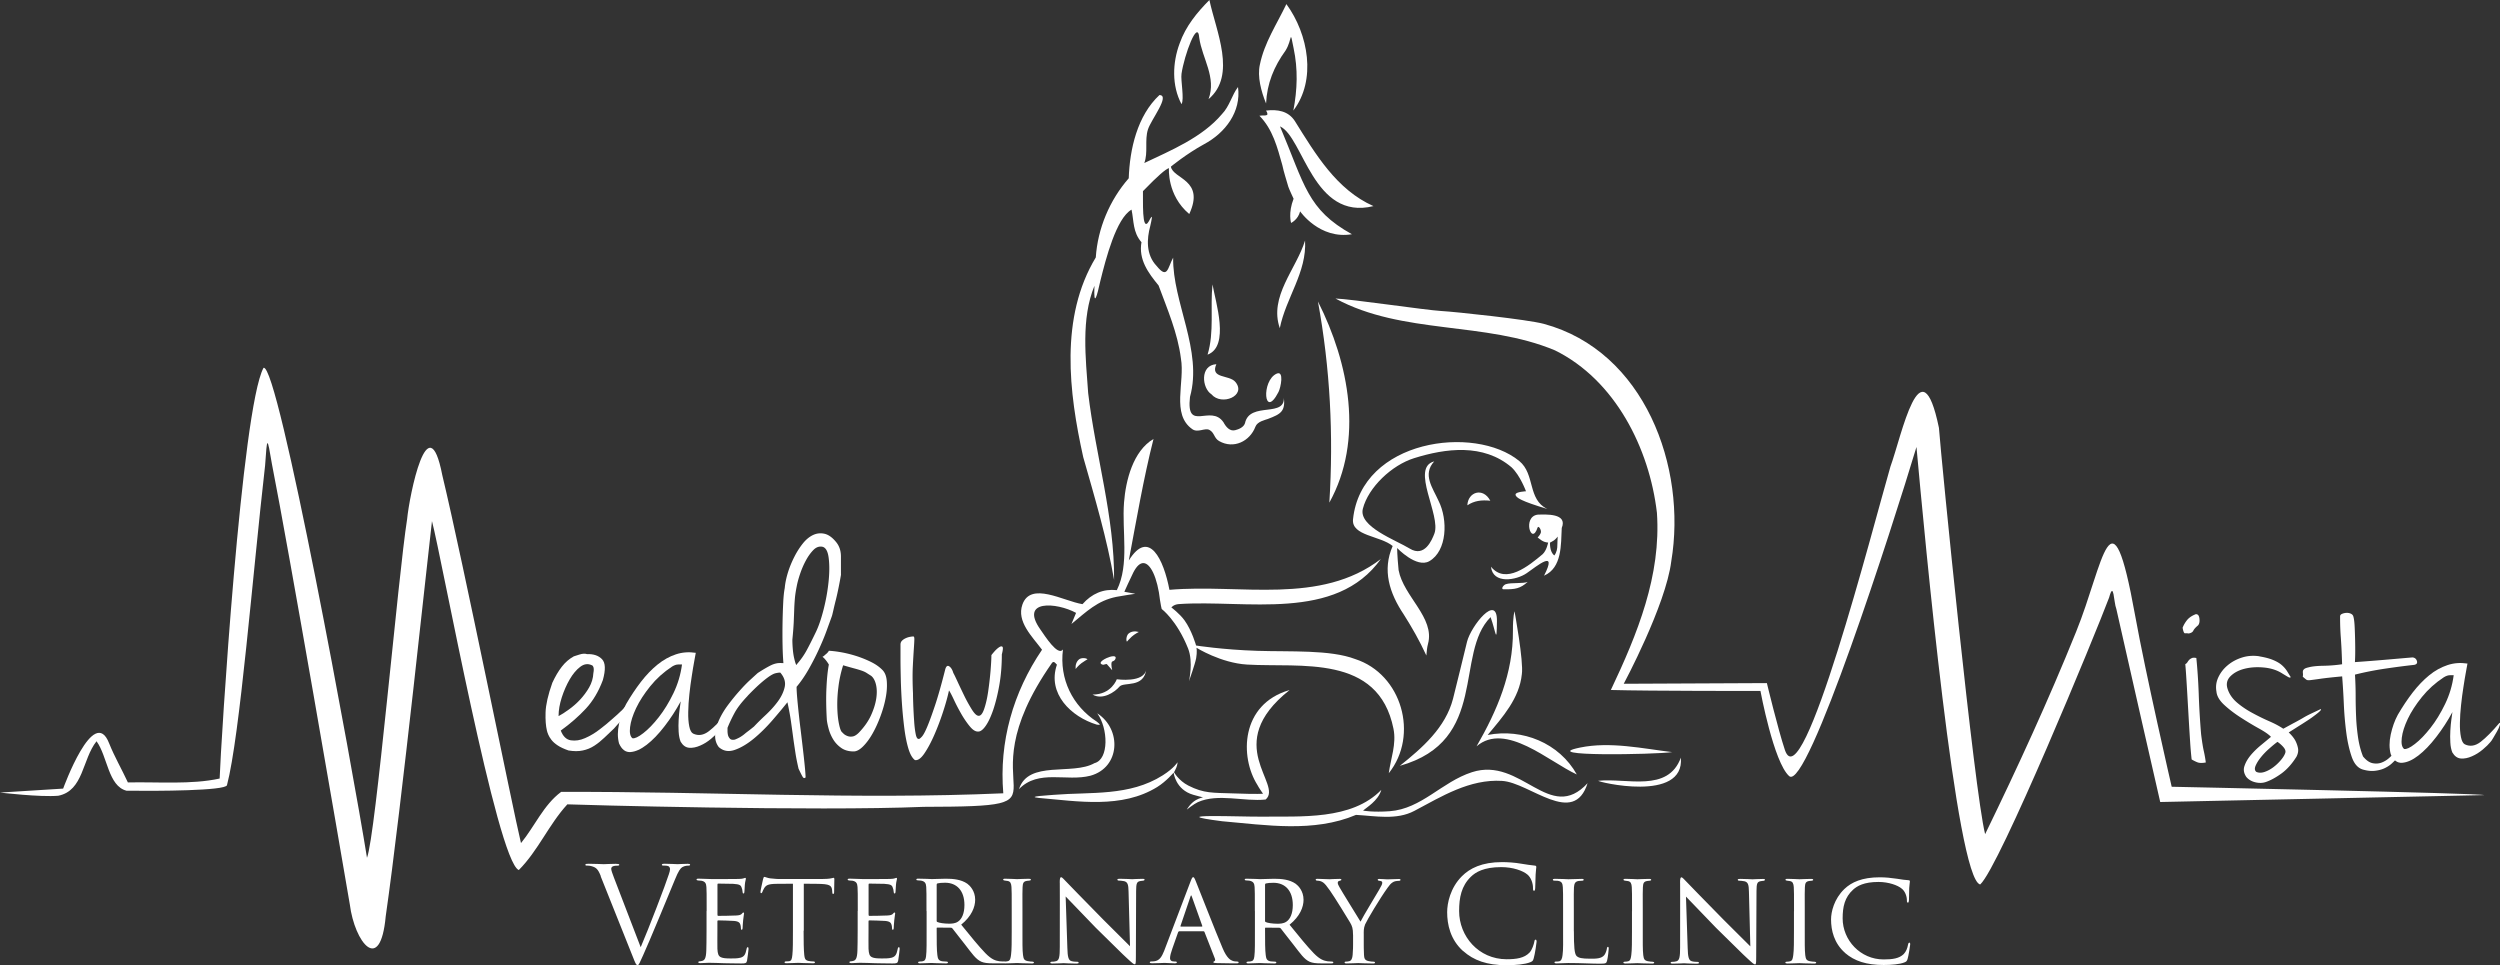
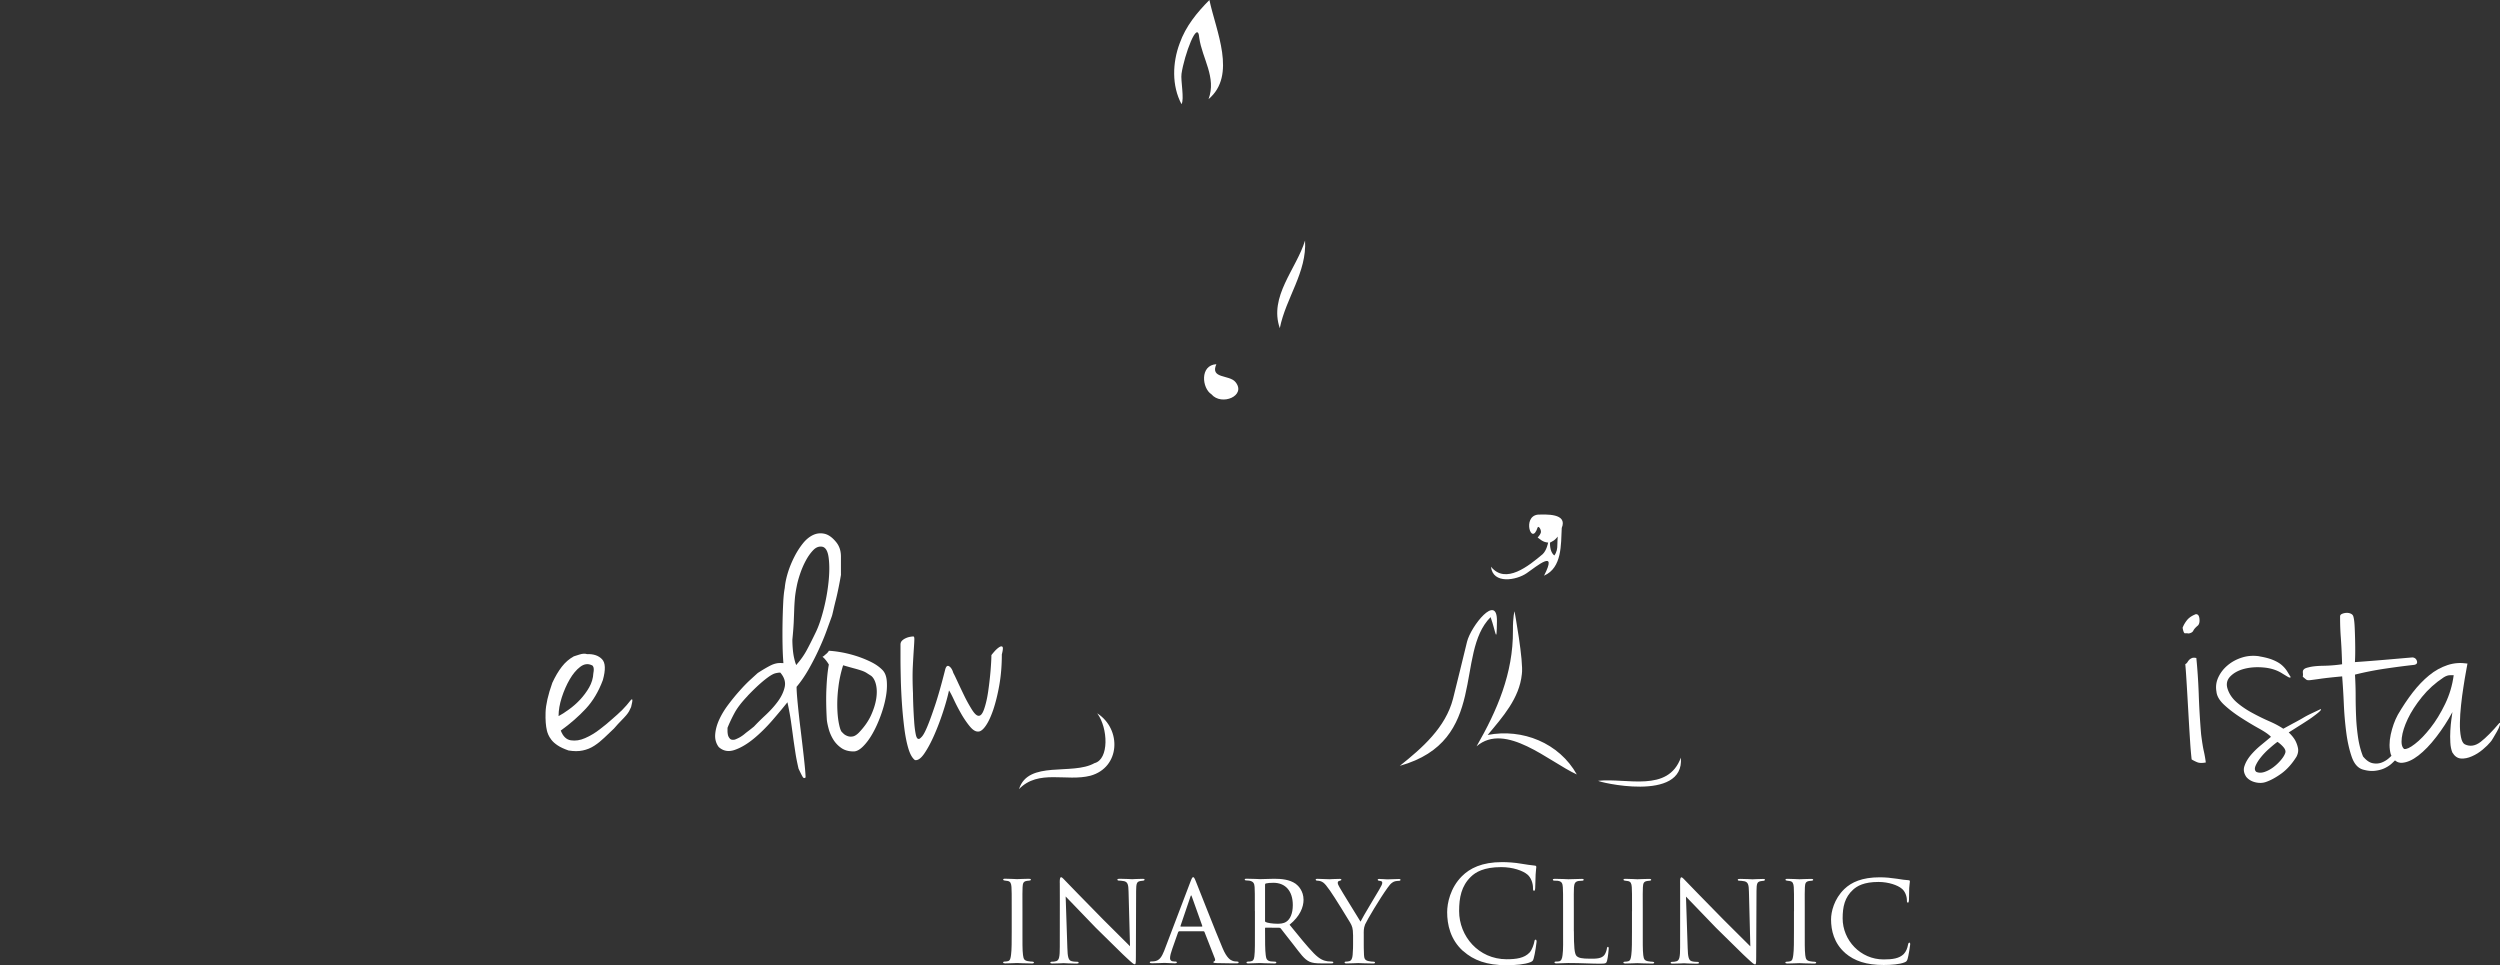
<svg xmlns="http://www.w3.org/2000/svg" id="Layer_2" viewBox="0 0 409.75 158.21">
  <rect x="0" y="0" width="409.75" height="158.21" fill="#333333" stroke="none" />
  <defs>
    <style>.cls-1{fill:#fff}</style>
  </defs>
  <g id="Layer_2-2">
    <g>
      <g>
        <path d="M359.82 100.68c.37-.07.59.15.66.66.07.52 0 .9-.22 1.16-.4.33-.66.62-.77.86-.11.24-.37.4-.77.47-.22-.04-.41-.05-.58-.03-.17.02-.3-.29-.41-.91.15-.4.38-.81.69-1.21.31-.4.78-.74 1.41-.99zm.16 7.18c.18 1.77.31 3.71.39 5.82.07 2.12.2 4.33.39 6.65.15 1.18.29 2.1.44 2.76.15.66.26 1.29.33 1.88-.59.11-1.05.1-1.38-.03s-.64-.29-.94-.47a59.7 59.7 0 01-.25-2.93c-.09-1.36-.18-2.84-.27-4.44-.09-1.6-.18-3.15-.27-4.66-.09-1.51-.17-2.71-.25-3.59.15-.07.27-.18.36-.33.09-.15.19-.28.3-.39s.26-.2.44-.28c.18-.07.42-.07.72 0zM370.31 107.58c.92.15 1.68.35 2.29.61.61.26 1.08.54 1.43.86.35.31.62.64.83.97.2.33.39.64.58.94-.04.15-.21.13-.52-.06-.31-.18-.62-.37-.91-.55-.81-.51-1.79-.83-2.92-.94-1.14-.11-2.2-.05-3.17.19-.98.24-1.76.65-2.35 1.24-.59.59-.74 1.31-.44 2.15.29.85.82 1.58 1.57 2.21.75.63 1.59 1.19 2.51 1.68.92.5 1.84.95 2.76 1.35.92.4 1.67.81 2.26 1.21.74-.4 1.36-.75 1.88-1.02.52-.28.98-.53 1.38-.77.4-.24.82-.46 1.24-.66.42-.2.91-.43 1.46-.69.07-.04.14-.06.19-.06s.05.05 0 .14c-.05.09-.2.24-.44.44s-.62.49-1.13.86c-.26.18-.74.5-1.43.94-.7.44-1.45.92-2.26 1.43.44.4.79.83 1.05 1.27.22.41.38.84.47 1.3.09.46 0 .93-.25 1.41-.74 1.18-1.57 2.1-2.48 2.76-.92.66-1.77 1.12-2.54 1.38-.52.18-1.09.2-1.71.05-.63-.15-1.12-.44-1.49-.88-.4-.59-.51-1.19-.3-1.79.2-.61.54-1.19 1.02-1.77.48-.57 1.03-1.11 1.66-1.63.62-.51 1.18-.97 1.66-1.38-.33-.37-.98-.82-1.93-1.35-.96-.53-1.94-1.12-2.95-1.77-1.01-.64-1.92-1.33-2.73-2.07s-1.25-1.47-1.32-2.21c-.15-.81-.05-1.59.3-2.35.35-.75.86-1.42 1.55-1.99.68-.57 1.47-.99 2.37-1.27.9-.28 1.85-.34 2.84-.19zm-.5 18.93c.4.18.86.18 1.38 0 .52-.18 1-.45 1.46-.8.46-.35.86-.74 1.21-1.16.35-.42.58-.8.69-1.13.11-.29 0-.62-.3-.97a5.08 5.08 0 00-.97-.86c-.41.29-.86.67-1.38 1.13-.52.46-.97.93-1.35 1.41-.39.48-.67.94-.86 1.38-.18.44-.15.77.11.99zM385.98 108.52c1.58-.11 3.14-.23 4.66-.36 1.53-.13 3.12-.27 4.77-.41.37.04.61.23.72.58.11.35-.04.56-.44.64-1.36.15-2.93.35-4.69.61-1.77.26-3.44.59-5.02.99.07 1.14.11 2.31.11 3.5s.03 2.37.08 3.53.17 2.28.33 3.37c.17 1.09.43 2.09.8 3.01.52.63 1.03.99 1.55 1.1.52.11 1 .08 1.46-.08a3.9 3.9 0 001.27-.77c.39-.35.73-.69 1.02-1.02.26-.26.47-.26.64 0 .17.26 0 .64-.47 1.16-.22.26-.5.53-.83.83-.33.29-.73.54-1.19.75-.46.2-.98.33-1.55.39-.57.06-1.19-.01-1.85-.19-.85-.22-1.47-.9-1.88-2.04-.4-1.14-.71-2.47-.91-4-.2-1.53-.34-3.12-.41-4.78-.07-1.66-.17-3.15-.27-4.47-1.62.15-2.81.28-3.56.39-.76.11-1.3.18-1.63.22-.33.04-.55.02-.66-.06-.11-.07-.31-.24-.61-.5.04-.18.05-.36.03-.52-.02-.17-.02-.3 0-.41.02-.11.09-.22.22-.33.13-.11.38-.2.74-.28.55-.15 1.35-.23 2.4-.25 1.05-.02 2.07-.1 3.06-.25-.04-1.18-.07-2.1-.11-2.76-.04-.66-.07-1.24-.11-1.74-.04-.5-.06-.98-.08-1.46-.02-.48-.03-1.1-.03-1.88 0-.18.1-.32.3-.41.2-.09.43-.15.69-.17.26-.02.5.02.72.11.22.09.37.23.44.41.11.33.18.82.22 1.46.04.64.06 1.32.08 2.04.02.72.03 1.44.03 2.18s-.02 1.36-.05 1.88z" class="cls-1" />
        <path d="M404.42 108.74c-.04.22-.12.68-.25 1.38-.13.7-.27 1.52-.41 2.46-.15.94-.28 1.92-.39 2.95-.11 1.03-.18 2.01-.19 2.93-.02.92.04 1.7.17 2.35.13.64.34 1.04.64 1.19.85.4 1.71.27 2.59-.41.88-.68 1.91-1.72 3.09-3.12.11 0 .12.15.03.44-.09.29-.24.62-.44.97s-.41.7-.61 1.05c-.2.35-.36.58-.47.69-.3.37-.72.78-1.27 1.24s-1.14.83-1.77 1.1c-.63.28-1.22.4-1.79.36-.57-.04-1.04-.37-1.41-.99-.18-.44-.3-.98-.33-1.63-.04-.64-.04-1.3 0-1.96.04-.66.09-1.27.17-1.82.07-.55.13-.96.17-1.21-.77 1.43-1.66 2.8-2.65 4.08-.99 1.29-1.97 2.3-2.93 3.04-.96.74-1.84 1.13-2.65 1.19-.81.06-1.43-.41-1.88-1.41-.26-.96-.26-2.03 0-3.23.26-1.19.64-2.27 1.16-3.23.77-1.32 1.58-2.54 2.43-3.64.85-1.1 1.75-2.04 2.7-2.82s1.96-1.33 3.01-1.68c1.05-.35 2.14-.43 3.29-.25zm-10.38 14.02c.37.07.96-.2 1.77-.83.81-.62 1.66-1.5 2.54-2.62.88-1.12 1.68-2.43 2.4-3.92s1.19-3.06 1.41-4.72h-.64c-.28 0-.6.11-.97.33-1.4.92-2.6 2-3.59 3.23-.99 1.23-1.77 2.43-2.32 3.59s-.88 2.2-.99 3.12c-.11.92.02 1.53.39 1.82z" class="cls-1" />
      </g>
      <g>
-         <path d="M98.48 143.62c-.47-1.21-.8-1.45-1.55-1.66-.32-.09-.69-.09-.82-.09s-.17-.07-.17-.15c0-.13.22-.15.56-.15 1.04 0 2.2.07 2.46.07.22 0 1.14-.06 1.96-.06.39 0 .58.04.58.15s-.07.15-.22.15c-.24 0-.62.02-.82.11-.24.11-.28.28-.28.43 0 .19.19.78.43 1.38l4.4 11.45c1.25-2.89 4.14-10.42 4.62-11.97.11-.32.19-.62.19-.82 0-.17-.07-.39-.28-.5-.26-.09-.58-.09-.82-.09-.13 0-.24-.02-.24-.13 0-.13.13-.17.47-.17.86 0 1.86.07 2.11.07.13 0 1.06-.06 1.68-.06.24 0 .37.04.37.15s-.09.15-.26.15c-.15 0-.62 0-1.04.26-.28.19-.6.56-1.19 2.03-.24.6-1.32 3.19-2.42 5.84-1.32 3.15-2.29 5.48-2.78 6.53-.6 1.29-.69 1.64-.91 1.64-.26 0-.37-.3-.78-1.34l-5.28-13.22zM115.82 149.32c0-2.82 0-3.34-.04-3.93-.04-.6-.19-.91-.82-1.04-.13-.02-.35-.04-.52-.04-.15 0-.28-.07-.28-.13 0-.13.11-.17.32-.17.43 0 1.01.04 2.22.07.11 0 3.95 0 4.38-.02.43-.02.67-.04.84-.11.13-.04.15-.07.24-.07.04 0 .09.04.09.15 0 .13-.13.43-.17.97-.02.37-.04.71-.07 1.12 0 .19-.04.32-.15.32s-.15-.09-.15-.24c-.02-.32-.09-.54-.15-.69-.13-.43-.32-.58-1.4-.65-.28-.02-2.42-.04-2.46-.04-.07 0-.11.04-.11.17v4.9c0 .13.02.22.13.22.26 0 2.46-.02 2.91-.06.5-.02.82-.09.99-.32.09-.13.15-.17.24-.17.04 0 .09.02.09.13s-.09.52-.15 1.14c-.07.6-.07 1.04-.09 1.32-.02.17-.07.24-.15.24-.11 0-.13-.13-.13-.28 0-.13-.02-.35-.07-.52-.09-.28-.21-.58-1.04-.65-.5-.04-2.24-.09-2.59-.09-.13 0-.15.07-.15.15v1.57c0 .67-.02 2.57 0 2.93.04.8.15 1.21.6 1.4.32.15.84.19 1.57.19.41 0 1.1.02 1.64-.13.65-.19.8-.62.97-1.42.04-.22.11-.3.19-.3.13 0 .13.19.13.32 0 .15-.17 1.51-.24 1.88-.09.43-.24.47-.95.47-1.42 0-2.03-.04-2.78-.04-.75-.02-1.75-.07-2.54-.07-.5 0-.91.06-1.42.06-.19 0-.3-.04-.3-.15 0-.09.09-.15.19-.15.13 0 .28-.02.43-.07.39-.09.65-.37.69-1.7.02-.73.04-1.62.04-3.26v-3.24zM131.71 152.55c0 1.66.02 3.19.11 3.99.07.52.11.82.65.95.26.07.67.09.84.09s.26.07.26.13c0 .11-.07.17-.28.17-1.1 0-2.37-.07-2.46-.07s-1.36.06-1.92.06c-.24 0-.32-.04-.32-.15 0-.07.07-.15.24-.15s.3 0 .48-.02c.41-.07.48-.32.56-1.06.09-.78.09-2.33.09-3.95v-7.7c-.71 0-1.85 0-2.72.02-1.38.02-1.68.24-1.98.69-.19.3-.28.56-.32.67-.07.15-.11.17-.19.17s-.11-.09-.11-.19c-.02-.13.3-1.55.43-2.13.07-.26.13-.35.19-.35.15 0 .56.19.95.24.75.09 1.36.11 1.38.11h7.07c.6 0 1.25-.04 1.55-.11.28-.07.35-.09.41-.09.09 0 .13.11.13.19 0 .6-.04 2.03-.04 2.2 0 .19-.09.26-.15.26-.11 0-.15-.09-.15-.26 0-.07 0-.09-.02-.3-.09-.86-.37-1.08-2.54-1.1-.82 0-1.49-.02-2.11-.02v7.7zM140.59 149.32c0-2.82 0-3.34-.04-3.93-.04-.6-.19-.91-.82-1.04-.13-.02-.35-.04-.52-.04-.15 0-.28-.07-.28-.13 0-.13.11-.17.32-.17.43 0 1.01.04 2.22.07.11 0 3.95 0 4.38-.02.43-.02.67-.04.84-.11.13-.04.15-.07.24-.07.04 0 .09.04.09.15 0 .13-.13.43-.17.97-.02.37-.04.71-.07 1.12 0 .19-.04.32-.15.32s-.15-.09-.15-.24c-.02-.32-.09-.54-.15-.69-.13-.43-.32-.58-1.4-.65-.28-.02-2.41-.04-2.46-.04-.07 0-.11.04-.11.17v4.9c0 .13.02.22.13.22.26 0 2.46-.02 2.91-.06.5-.02.82-.09.99-.32.09-.13.15-.17.24-.17.04 0 .09.02.09.13s-.09.52-.15 1.14c-.07.6-.07 1.04-.09 1.32-.02.17-.07.24-.15.24-.11 0-.13-.13-.13-.28 0-.13-.02-.35-.07-.52-.09-.28-.21-.58-1.04-.65-.5-.04-2.24-.09-2.59-.09-.13 0-.15.07-.15.15v1.57c0 .67-.02 2.57 0 2.93.04.8.15 1.21.6 1.4.32.15.84.19 1.57.19.41 0 1.1.02 1.64-.13.65-.19.8-.62.97-1.42.04-.22.11-.3.19-.3.13 0 .13.19.13.32 0 .15-.17 1.51-.24 1.88-.09.43-.24.47-.95.47-1.42 0-2.03-.04-2.78-.04-.76-.02-1.75-.07-2.54-.07-.5 0-.91.06-1.42.06-.19 0-.3-.04-.3-.15 0-.09.09-.15.19-.15.13 0 .28-.02.43-.07.39-.09.65-.37.69-1.7.02-.73.04-1.62.04-3.26v-3.24zM151.85 149.32c0-2.85 0-3.36-.04-3.95-.04-.58-.19-.91-.86-1.04-.13-.02-.35-.04-.52-.04-.15 0-.24-.04-.24-.13s.07-.15.26-.15c.93 0 2.24.07 2.29.07.19 0 1.66-.06 2.26-.06 1.21 0 2.52.11 3.54.82.41.3 1.29 1.16 1.29 2.63 0 1.19-.58 2.7-2.29 4.08 1.57 1.94 2.87 3.54 3.97 4.68 1.04 1.06 1.68 1.23 2.29 1.32.15.02.6.04.67.04.17 0 .24.07.24.15 0 .11-.09.15-.39.15h-1.51c-1.01 0-1.49-.07-1.96-.26-.91-.39-1.55-1.36-2.67-2.8-.84-1.04-1.7-2.2-2.07-2.65-.09-.09-.13-.13-.26-.13l-2.22-.02c-.09 0-.11.02-.11.11v.3c0 1.73 0 3.3.11 4.08.07.52.13.95.84 1.04.22.02.45.04.62.04.19 0 .28.07.28.13 0 .11-.09.17-.3.17-1.12 0-2.33-.07-2.41-.07-.35 0-1.29.06-1.88.06-.22 0-.3-.04-.3-.17 0-.07.13-.13.26-.13.15 0 .3 0 .48-.04.37-.07.5-.3.56-.82.11-.78.09-2.54.09-4.16v-3.24zm1.66 1.53c0 .11.02.22.11.26.28.15 1.14.28 1.92.28.45 0 .99-.02 1.45-.32.65-.41 1.08-1.36 1.08-2.74 0-2.35-1.25-3.65-3.17-3.65-.54 0-.99.04-1.25.11-.07.02-.13.09-.13.19v5.87z" class="cls-1" />
        <path d="M165.82 149.33c0-2.85 0-3.36-.04-3.95-.04-.58-.17-.91-.62-.99-.22-.04-.37-.04-.5-.07-.15-.02-.24-.07-.24-.15 0-.11.09-.15.32-.15.67 0 1.9.07 1.96.07.09 0 1.34-.06 1.94-.06.22 0 .32.04.32.15 0 .09-.07.13-.24.15-.13.02-.24.02-.39.04-.63.09-.69.41-.73 1.04-.04.58-.02 1.08-.02 3.93v3.24c0 1.66-.02 3.17.09 3.95.09.63.17.86.73.99.28.07.73.09.82.09.19.02.24.07.24.15s-.09.15-.3.15c-1.1 0-2.35-.07-2.46-.07-.07 0-1.34.06-1.94.06-.19 0-.35-.04-.35-.15 0-.09.09-.15.28-.15.11 0 .35-.02.52-.07.37-.09.43-.52.5-1.04.11-.78.11-2.31.11-3.93v-3.24zM173.69 144.65c0-.67.07-.88.24-.88.15 0 .52.43.67.58.19.22 3.19 3.28 6.21 6.36 1.68 1.64 3.84 3.86 4.4 4.38l-.24-8.97c-.02-1.16-.15-1.55-.73-1.7-.37-.07-.69-.09-.84-.09-.22 0-.26-.09-.26-.17 0-.11.17-.13.39-.13.93 0 1.83.07 2.03.07.22 0 .88-.06 1.73-.06.24 0 .3.02.3.13 0 .09-.07.15-.19.17-.13.02-.3.02-.54.07-.5.11-.65.32-.65 1.62l-.04 10.83c0 1.08-.04 1.19-.19 1.19s-.37-.15-1.42-1.14c-.09-.04-3.08-3.02-4.96-4.85-2.24-2.33-4.4-4.57-4.94-5.13l.28 8.43c.04 1.49.17 2.05.71 2.18.35.09.71.09.88.09s.26.07.26.15c0 .11-.11.15-.35.15-1.16 0-1.94-.07-2.09-.07s-.95.06-1.88.06c-.19 0-.32-.02-.32-.15 0-.09.09-.15.3-.15.15 0 .39 0 .67-.09.48-.15.58-.73.58-2.31 0-10.29.02-6.97 0-10.55zM193.31 152.63c-.11 0-.17.07-.22.17l-.95 2.7c-.22.6-.37 1.19-.37 1.53 0 .39.24.56.71.56h.15c.19 0 .26.07.26.15 0 .11-.17.15-.32.15-.47 0-1.47-.07-1.7-.07-.22 0-1.16.06-2.07.06-.24 0-.35-.04-.35-.15 0-.09.09-.15.26-.15.11 0 .3 0 .43-.02.93-.09 1.29-.8 1.66-1.7l4.32-11.36c.24-.62.3-.73.45-.73.11 0 .19.09.43.69.3.71 3.23 8.24 4.38 10.93.71 1.7 1.34 1.98 1.64 2.09.28.11.58.11.73.11s.26.04.26.15-.09.15-.32.15c-.22 0-1.83 0-3.28-.04-.41-.02-.54-.04-.54-.15 0-.07.07-.13.15-.15.09-.04.22-.15.09-.47l-1.7-4.34c-.04-.07-.09-.11-.17-.11h-3.92zm3.67-.76c.09 0 .09-.07.07-.13l-1.7-4.77c-.11-.3-.13-.3-.24 0l-1.62 4.77c-.04.09 0 .13.04.13h3.45zM205.67 149.33c0-2.85 0-3.36-.04-3.95-.04-.58-.19-.91-.86-1.04-.13-.02-.35-.04-.52-.04-.15 0-.24-.04-.24-.13s.07-.15.26-.15c.93 0 2.24.07 2.29.07.19 0 1.66-.06 2.26-.06 1.21 0 2.52.11 3.54.82.41.3 1.29 1.16 1.29 2.63 0 1.19-.58 2.7-2.29 4.08 1.57 1.94 2.87 3.54 3.97 4.68 1.04 1.06 1.68 1.23 2.29 1.32.15.02.6.04.67.04.17 0 .24.07.24.15 0 .11-.09.15-.39.15h-1.51c-1.01 0-1.49-.07-1.96-.26-.91-.39-1.55-1.36-2.67-2.8-.84-1.04-1.7-2.2-2.07-2.65-.09-.09-.13-.13-.26-.13l-2.22-.02c-.09 0-.11.02-.11.11v.3c0 1.73 0 3.3.11 4.08.07.52.13.95.84 1.04.22.02.45.04.62.04.19 0 .28.07.28.13 0 .11-.09.17-.3.17-1.12 0-2.33-.07-2.41-.07-.35 0-1.29.06-1.88.06-.22 0-.3-.04-.3-.17 0-.07.13-.13.26-.13.15 0 .3 0 .47-.04.37-.07.5-.3.56-.82.11-.78.09-2.54.09-4.16v-3.24zm1.66 1.53c0 .11.02.22.11.26.28.15 1.14.28 1.92.28.45 0 .99-.02 1.45-.32.65-.41 1.08-1.36 1.08-2.74 0-2.35-1.25-3.65-3.17-3.65-.54 0-.99.04-1.25.11-.07.02-.13.09-.13.19v5.87zM221.76 153.2c0-1.04-.15-1.42-.47-1.98-.13-.24-2.63-4.31-3.3-5.24-.58-.82-.8-1.08-1.1-1.32-.3-.22-.58-.3-1.01-.32-.13 0-.24-.07-.24-.17 0-.07.09-.13.26-.13.35 0 1.98.07 2.03.07.13 0 .84-.06 1.64-.06.22 0 .28.07.28.13 0 .09-.07.13-.24.17-.3.07-.35.17-.35.35 0 .22.13.43.28.71.28.54 3.13 5.11 3.45 5.65.35-.76 2.76-4.7 3.06-5.24.41-.71.5-.91.5-1.14 0-.28-.26-.28-.5-.32-.17-.02-.24-.09-.24-.17 0-.07.04-.13.26-.13.52 0 .97.07 1.32.07.28 0 1.53-.06 1.9-.06.19 0 .26.07.26.13 0 .11-.11.17-.26.17-.45.02-.78.06-1.08.28-.32.22-.45.41-.8.88-1.25 1.73-3.34 5.24-3.67 5.99-.26.67-.22 1.14-.22 1.7v1.57c0 .15 0 .95.04 1.73.04.52.09.88.76 1.01.28.07.65.09.8.09.17 0 .24.07.24.13 0 .11-.07.17-.26.17-1.08 0-2.41-.07-2.48-.07-.04 0-1.34.06-1.94.06-.22 0-.3-.07-.3-.17 0-.07.07-.13.22-.13.17 0 .37-.02.54-.07.37-.07.52-.52.56-1.04.07-.78.07-1.55.07-1.73v-1.57zM239.8 155.88c-2.09-1.88-2.61-4.34-2.61-6.38 0-1.45.5-3.97 2.42-5.89 1.29-1.29 3.26-2.31 6.58-2.31.86 0 2.07.07 3.13.26.82.15 1.49.22 2.29.32.15.02.19.11.19.24 0 .17-.07.43-.11 1.21-.04.71-.04 1.9-.07 2.22-.02.32-.07.45-.19.45-.15 0-.17-.15-.17-.45 0-.84-.35-1.73-.9-2.2-.76-.65-2.41-1.23-4.31-1.23-2.87 0-4.21.84-4.96 1.57-1.57 1.51-1.94 3.43-1.94 5.63 0 4.12 3.17 7.89 7.78 7.9 1.62 0 2.89-.19 3.75-1.08.45-.47.73-1.42.8-1.81.04-.24.09-.32.22-.32.11 0 .15.15.15.32 0 .15-.26 2.03-.48 2.76-.13.41-.17.45-.56.62-.86.35-2.5.5-3.88.49-3.24 0-5.41-.8-7.12-2.33zM257.96 152.62c0 2.48.08 3.73.45 4.08.35.3.78.43 2.26.43.95 0 1.81 0 2.29-.6.22-.32.37-.76.41-1.08.02-.17.07-.26.17-.26.09 0 .13.07.13.28s-.13 1.45-.26 1.94c-.13.43-.11.54-1.14.54-1.47 0-3.08-.11-5.24-.11-.71 0-1.14.06-1.9.06-.22 0-.35-.04-.35-.17 0-.07.07-.13.24-.13s.35 0 .52-.04c.37-.07.5-.5.56-1.01.13-.82.09-2.31.09-3.97v-3.24c0-2.85 0-3.32-.04-3.9-.04-.6-.13-.99-.86-1.08-.13-.02-.37-.02-.54-.02-.15 0-.24-.07-.24-.15 0-.11.11-.15.32-.15.91 0 2.2.07 2.24.07.3 0 1.62-.06 2.22-.06.22 0 .28.07.28.15s-.11.15-.24.15c-.15 0-.37.02-.58.04-.6.09-.73.43-.78 1.06-.04.58-.02 1.06-.02 3.9v3.28zM267.49 149.35c0-2.85 0-3.36-.04-3.95-.04-.58-.17-.91-.62-.99-.22-.04-.37-.04-.5-.07-.15-.02-.24-.07-.24-.15 0-.11.09-.15.32-.15.67 0 1.9.07 1.96.07.09 0 1.34-.06 1.94-.06.22 0 .32.04.32.15 0 .09-.07.13-.24.15-.13.02-.24.02-.39.04-.63.09-.69.41-.73 1.04-.04.58-.02 1.08-.02 3.93v3.24c0 1.66-.02 3.17.08 3.95.09.63.17.86.73.99.28.07.73.09.82.09.19.02.24.07.24.15s-.09.15-.3.15c-1.1 0-2.35-.07-2.46-.07-.07 0-1.34.06-1.94.06-.19 0-.35-.04-.35-.15 0-.09.09-.15.28-.15.11 0 .35-.02.52-.07.37-.09.43-.52.5-1.04.11-.78.11-2.31.11-3.93v-3.24zM275.36 144.67c0-.67.07-.88.24-.88.15 0 .52.43.67.58.19.22 3.19 3.28 6.21 6.36 1.68 1.64 3.84 3.86 4.4 4.38l-.23-8.97c-.02-1.16-.15-1.55-.73-1.7-.37-.07-.69-.09-.84-.09-.22 0-.26-.09-.26-.17 0-.11.17-.13.39-.13.93 0 1.83.07 2.03.07.22 0 .88-.06 1.73-.06.24 0 .3.02.3.13 0 .09-.07.15-.19.17-.13.02-.3.02-.54.07-.5.11-.65.32-.65 1.62l-.05 10.83c0 1.08-.04 1.19-.19 1.19s-.37-.15-1.42-1.14c-.09-.04-3.08-3.02-4.96-4.85-2.24-2.33-4.4-4.57-4.94-5.13l.28 8.43c.04 1.49.17 2.05.71 2.18.35.09.71.09.88.09s.26.07.26.15c0 .11-.11.15-.35.15-1.17 0-1.94-.07-2.09-.07s-.95.06-1.88.06c-.19 0-.32-.02-.32-.15 0-.09.09-.15.3-.15.15 0 .39 0 .67-.09.48-.15.58-.73.58-2.31 0-10.29.02-6.97 0-10.55zM294.04 149.35c0-2.85 0-3.36-.04-3.95-.04-.58-.17-.91-.62-.99-.22-.04-.37-.04-.5-.07-.15-.02-.24-.07-.24-.15 0-.11.09-.15.32-.15.67 0 1.9.07 1.96.07.09 0 1.34-.06 1.94-.06.22 0 .32.04.32.15 0 .09-.07.13-.24.15-.13.02-.24.02-.39.04-.63.09-.69.41-.73 1.04-.04.58-.02 1.08-.02 3.93v3.24c0 1.66-.02 3.17.08 3.95.09.63.17.86.73.99.28.07.73.09.82.09.19.02.24.07.24.15s-.09.15-.3.15c-1.1 0-2.35-.07-2.46-.07-.07 0-1.34.06-1.94.06-.19 0-.35-.04-.35-.15 0-.09.09-.15.28-.15.11 0 .35-.02.52-.07.37-.09.43-.52.5-1.04.11-.78.11-2.31.11-3.93v-3.24zM302.42 156.19c-1.83-1.6-2.31-3.71-2.31-5.5 0-1.21.48-3.34 2.18-4.98 1.17-1.12 2.91-1.92 5.8-1.92.99 0 1.79.09 2.85.24.69.11 1.38.22 1.9.24.17 0 .19.11.19.22 0 .17-.07.37-.11 1.06-.02.6-.02 1.73-.04 1.98-.02.3-.07.41-.17.41-.15 0-.17-.13-.17-.41 0-.62-.3-1.47-.84-1.88-.65-.56-2.16-1.1-3.82-1.1-2.39 0-3.49.67-4.14 1.25-1.4 1.27-1.73 2.82-1.73 4.72 0 3.58 2.91 6.73 6.71 6.73 1.47 0 2.55-.15 3.3-.88.39-.41.6-.95.71-1.55.04-.22.11-.32.24-.32.11 0 .11.15.11.3 0 .17-.28 1.92-.43 2.39-.13.35-.19.41-.5.54-.76.32-2.2.43-3.41.43-2.85 0-4.79-.65-6.32-1.96z" class="cls-1" />
      </g>
      <g>
        <path d="M94 107.59c.11-.04.42-.14.94-.3.51-.17.94-.19 1.27-.08 1.07-.04 1.89.24 2.46.83.57.59.61 1.73.14 3.42-.7 1.88-1.63 3.44-2.79 4.69-1.16 1.25-2.53 2.45-4.11 3.59.37.96.92 1.49 1.66 1.6.74.11 1.51 0 2.32-.36.81-.35 1.6-.82 2.37-1.41s1.4-1.1 1.88-1.54c.77-.66 1.39-1.22 1.85-1.68s.95-1.02 1.46-1.68c.11-.07.17-.06.19.03.02.09 0 .23-.03.41-.04.18-.09.44-.17.77-.11.26-.22.49-.33.69s-.27.42-.47.66c-.2.24-.47.52-.8.86-.33.33-.74.77-1.21 1.32-.55.51-1.09 1.02-1.6 1.52-.52.5-1.06.93-1.63 1.3-.57.37-1.2.63-1.88.77-.68.15-1.46.15-2.35 0-.74-.26-1.32-.53-1.77-.83-.44-.29-.78-.6-1.02-.91-.24-.31-.41-.6-.52-.86-.11-.26-.18-.48-.22-.66-.18-.74-.26-1.73-.22-2.98.04-1.25.4-2.87 1.11-4.86.48-1.03.99-1.9 1.55-2.62s1.2-1.28 1.93-1.68zm-2.43 9.77c.48-.26 1.04-.61 1.68-1.08.64-.46 1.25-.99 1.82-1.6.57-.61 1.07-1.28 1.49-2.01.42-.74.65-1.51.69-2.32.11-.55.09-.94-.06-1.16-.07-.11-.15-.17-.22-.17-.63-.29-1.25-.2-1.88.28-.63.48-1.2 1.16-1.71 2.04s-.95 1.87-1.3 2.95c-.35 1.09-.53 2.11-.53 3.06z" class="cls-1" />
-         <path d="M114.04 106.98c-.04.22-.12.68-.25 1.38-.13.7-.27 1.52-.41 2.46-.15.94-.28 1.92-.39 2.95-.11 1.03-.18 2.01-.19 2.93-.02.92.04 1.7.17 2.35.13.64.34 1.04.64 1.19.85.4 1.71.27 2.59-.41.88-.68 1.91-1.72 3.09-3.12.11 0 .12.15.03.44s-.24.62-.44.97-.41.7-.61 1.05c-.2.35-.36.58-.47.69-.29.37-.72.78-1.27 1.24-.55.46-1.14.83-1.77 1.1-.63.28-1.22.4-1.79.36-.57-.04-1.04-.37-1.41-.99-.18-.44-.29-.98-.33-1.63-.04-.64-.04-1.3 0-1.96.04-.66.09-1.27.17-1.82.07-.55.13-.96.17-1.21-.77 1.43-1.66 2.8-2.65 4.08-.99 1.29-1.97 2.3-2.93 3.04-.96.74-1.84 1.13-2.65 1.19-.81.06-1.43-.41-1.88-1.41-.26-.96-.26-2.03 0-3.23.26-1.19.64-2.27 1.16-3.23.77-1.32 1.58-2.54 2.43-3.64.85-1.1 1.75-2.04 2.71-2.82s1.96-1.33 3.01-1.68c1.05-.35 2.14-.43 3.29-.25zM103.66 121c.37.07.96-.2 1.77-.83.81-.62 1.66-1.5 2.54-2.62.88-1.12 1.68-2.43 2.4-3.92s1.19-3.06 1.41-4.72h-.64c-.28 0-.6.11-.97.33-1.4.92-2.6 2-3.59 3.23-.99 1.23-1.77 2.43-2.32 3.59s-.88 2.2-.99 3.12c-.11.92.02 1.53.39 1.82z" class="cls-1" />
        <path d="M137.84 94.18c-.11.66-.24 1.36-.39 2.1-.15.74-.3 1.43-.47 2.1-.17.66-.3 1.23-.41 1.71-.11.48-.18.77-.22.88-.22.63-.52 1.43-.88 2.43s-.8 2.03-1.3 3.12c-.5 1.09-1.06 2.17-1.68 3.26-.63 1.09-1.27 2.01-1.93 2.79 0 .55.06 1.48.19 2.79s.28 2.71.47 4.22c.18 1.51.36 2.99.52 4.44.16 1.45.27 2.58.3 3.39-.18.18-.35.15-.5-.11-.15-.26-.37-.7-.66-1.32-.22-.96-.4-1.84-.52-2.65s-.25-1.63-.36-2.46-.23-1.7-.36-2.62c-.13-.92-.32-1.97-.58-3.15-.7.88-1.54 1.89-2.51 3.01-.98 1.12-1.99 2.12-3.04 2.98-1.05.86-2.08 1.47-3.09 1.82-1.01.35-1.89.19-2.62-.47-.44-.59-.64-1.28-.58-2.07.06-.79.28-1.6.66-2.43s.88-1.65 1.49-2.46 1.22-1.56 1.85-2.26c.62-.7 1.21-1.31 1.77-1.82s.96-.88 1.21-1.1c.51-.33.95-.6 1.3-.8.35-.2.66-.37.94-.5.28-.13.56-.22.86-.28.29-.06.66-.06 1.1-.03-.07-.85-.12-1.86-.14-3.04a105.619 105.619 0 01.11-6.9c.05-1.03.14-1.82.25-2.37.07-.81.25-1.66.52-2.54s.63-1.74 1.05-2.57c.42-.83.89-1.56 1.41-2.21.51-.64 1.08-1.1 1.68-1.38.61-.28 1.23-.34 1.88-.19.64.15 1.28.61 1.9 1.38.51.63.77 1.41.77 2.35v2.95zm-15.29 19.87c-.99 1.03-1.72 1.98-2.18 2.84-.46.86-.84 1.67-1.13 2.4v.52c0 .24.03.47.08.69.06.22.17.41.33.58s.43.21.8.14c.37-.15.67-.29.91-.44.24-.15.46-.3.66-.47s.42-.34.66-.52c.24-.18.54-.42.91-.72.51-.55 1.15-1.18 1.9-1.88s1.42-1.43 1.99-2.21c.57-.77.95-1.56 1.13-2.37.18-.81-.05-1.6-.72-2.37-.26 0-.52.04-.8.11s-.62.25-1.02.52c-.4.28-.89.66-1.46 1.16-.57.5-1.26 1.17-2.07 2.01zm8.01-5.13c.66-.74 1.21-1.52 1.66-2.35s.94-1.81 1.49-2.95c.48-.99.91-2.26 1.3-3.81s.65-3.06.8-4.55c.15-1.49.15-2.79 0-3.89s-.52-1.69-1.1-1.77c-.52-.07-.99.12-1.43.58-.44.46-.85 1.03-1.21 1.71-.37.68-.68 1.41-.94 2.18-.26.77-.44 1.45-.55 2.04-.15.74-.25 1.4-.3 1.99-.05.59-.09 1.21-.11 1.85-.02.64-.05 1.34-.08 2.1-.04.75-.11 1.68-.22 2.79 0 .55.03 1.1.08 1.66.05.55.13 1.02.22 1.41.09.39.17.68.25.88.07.2.13.25.17.14z" class="cls-1" />
-         <path d="M135.85 106.66c.7.04 1.47.14 2.32.3.85.17 1.67.39 2.48.66.81.28 1.55.59 2.24.94.68.35 1.24.75 1.68 1.19.44.41.7 1.02.77 1.85.07.83.02 1.74-.17 2.73-.18.99-.47 2.01-.86 3.06-.39 1.05-.82 2-1.3 2.84-.48.85-.99 1.54-1.55 2.1s-1.07.83-1.55.83c-.81 0-1.49-.19-2.04-.58s-.99-.86-1.32-1.41c-.33-.55-.58-1.13-.74-1.74s-.27-1.13-.3-1.57c-.11-1.95-.13-3.68-.05-5.19.07-1.51.2-2.76.39-3.75-.11-.18-.22-.35-.33-.5-.11-.15-.22-.29-.33-.41-.11-.13-.24-.25-.39-.36.15-.07.29-.18.44-.33.29-.22.5-.44.61-.66zm1.99 13.14c.11.15.26.3.44.47.18.17.41.29.69.39.28.09.56.1.86.03.29-.07.61-.28.94-.61.88-.92 1.55-1.87 1.99-2.84.44-.97.73-1.89.86-2.76.13-.86.11-1.63-.05-2.29s-.43-1.14-.8-1.43c-.29-.18-.54-.34-.74-.47-.2-.13-.46-.25-.77-.36-.31-.11-.71-.23-1.19-.36-.48-.13-1.1-.3-1.88-.53-.37 1.18-.63 2.36-.77 3.53a22.07 22.07 0 00-.19 3.23c.02.97.09 1.82.22 2.54s.27 1.21.41 1.46zM150.58 121.12c.11 0 .29-.13.52-.39.24-.26.53-.8.88-1.63.35-.83.77-1.99 1.27-3.48s1.06-3.47 1.68-5.93c.15-.51.37-.67.66-.47.29.2.51.56.66 1.08.11.18.33.64.66 1.35.33.72.7 1.49 1.1 2.32.4.83.82 1.58 1.24 2.26.42.68.78 1.04 1.08 1.08.37.07.69-.29.97-1.1s.5-1.77.66-2.87.29-2.23.39-3.37c.09-1.14.14-2 .14-2.59.07-.11.24-.31.5-.61.26-.29.51-.52.77-.69.26-.17.44-.18.55-.06.11.13.07.54-.11 1.24 0 1.8-.14 3.48-.41 5.02s-.61 2.89-.99 4.03c-.39 1.14-.8 2.02-1.24 2.65-.44.63-.85.94-1.21.94-.44.04-.91-.25-1.41-.86-.5-.61-.97-1.3-1.41-2.07s-.84-1.54-1.19-2.29-.62-1.26-.8-1.52c-.22 1.03-.55 2.22-.99 3.56-.44 1.34-.92 2.6-1.44 3.78-.52 1.18-1.05 2.17-1.6 2.98s-1.07 1.18-1.55 1.1c-.44-.33-.8-.97-1.08-1.9-.28-.94-.5-2.04-.66-3.31-.16-1.27-.29-2.6-.39-4-.09-1.4-.16-2.75-.19-4.06s-.05-2.46-.05-3.48v-2.18c0-.26.08-.47.25-.64s.37-.3.61-.41.47-.18.69-.22c.22-.04.39-.06.5-.06.15-.04.22.1.22.41s-.03.84-.08 1.57c-.05.74-.11 1.71-.17 2.93-.06 1.21-.05 2.69.03 4.42 0 .52.02 1.21.05 2.07.04.86.08 1.7.14 2.51.05.81.14 1.5.25 2.07.11.57.28.84.5.8z" class="cls-1" />
+         <path d="M135.85 106.66c.7.04 1.47.14 2.32.3.85.17 1.67.39 2.48.66.81.28 1.55.59 2.24.94.68.35 1.24.75 1.68 1.19.44.41.7 1.02.77 1.85.07.83.02 1.74-.17 2.73-.18.99-.47 2.01-.86 3.06-.39 1.05-.82 2-1.3 2.84-.48.85-.99 1.54-1.55 2.1s-1.07.83-1.55.83c-.81 0-1.49-.19-2.04-.58s-.99-.86-1.32-1.41c-.33-.55-.58-1.13-.74-1.74s-.27-1.13-.3-1.57c-.11-1.95-.13-3.68-.05-5.19.07-1.51.2-2.76.39-3.75-.11-.18-.22-.35-.33-.5-.11-.15-.22-.29-.33-.41-.11-.13-.24-.25-.39-.36.15-.07.29-.18.44-.33.29-.22.5-.44.61-.66zm1.99 13.14c.11.15.26.3.44.47.18.17.41.29.69.39.28.09.56.1.86.03.29-.07.61-.28.94-.61.88-.92 1.55-1.87 1.99-2.84.44-.97.73-1.89.86-2.76.13-.86.11-1.63-.05-2.29s-.43-1.14-.8-1.43c-.29-.18-.54-.34-.74-.47-.2-.13-.46-.25-.77-.36-.31-.11-.71-.23-1.19-.36-.48-.13-1.1-.3-1.88-.53-.37 1.18-.63 2.36-.77 3.53a22.07 22.07 0 00-.19 3.23c.02.97.09 1.82.22 2.54s.27 1.21.41 1.46zM150.58 121.12c.11 0 .29-.13.52-.39.24-.26.53-.8.88-1.63.35-.83.77-1.99 1.27-3.48s1.06-3.47 1.68-5.93c.15-.51.37-.67.66-.47.29.2.51.56.66 1.08.11.18.33.64.66 1.35.33.72.7 1.49 1.1 2.32.4.83.82 1.58 1.24 2.26.42.68.78 1.04 1.08 1.08.37.07.69-.29.97-1.1s.5-1.77.66-2.87.29-2.23.39-3.37c.09-1.14.14-2 .14-2.59.07-.11.24-.31.5-.61.26-.29.51-.52.77-.69.26-.17.44-.18.55-.06.11.13.07.54-.11 1.24 0 1.8-.14 3.48-.41 5.02s-.61 2.89-.99 4.03c-.39 1.14-.8 2.02-1.24 2.65-.44.63-.85.94-1.21.94-.44.04-.91-.25-1.41-.86-.5-.61-.97-1.3-1.41-2.07s-.84-1.54-1.19-2.29-.62-1.26-.8-1.52c-.22 1.03-.55 2.22-.99 3.56-.44 1.34-.92 2.6-1.44 3.78-.52 1.18-1.05 2.17-1.6 2.98s-1.07 1.18-1.55 1.1c-.44-.33-.8-.97-1.08-1.9-.28-.94-.5-2.04-.66-3.31-.16-1.27-.29-2.6-.39-4-.09-1.4-.16-2.75-.19-4.06s-.05-2.46-.05-3.48v-2.18c0-.26.08-.47.25-.64s.37-.3.61-.41.47-.18.69-.22c.22-.04.39-.06.5-.06.15-.04.22.1.22.41s-.03.84-.08 1.57c-.05.74-.11 1.71-.17 2.93-.06 1.21-.05 2.69.03 4.42 0 .52.02 1.21.05 2.07.04.86.08 1.7.14 2.51.05.81.14 1.5.25 2.07.11.57.28.84.5.8" class="cls-1" />
      </g>
-       <path d="M226.35 91.58c-7.4 10.42-22.22 6.67-33.14 7.43-.86.06-1.22.55-1.22.55s1.35 1.01 2.15 2.11c1.22 1.69 1.9 4.13 1.9 4.13s4.35.69 10 .87c5.44.18 11.97-.21 16.08 1.35 7.63 2.46 10.49 12.47 5.5 18.71.32-2.41 1.28-4.78.77-7.29-2.47-12.31-15.28-9.99-24.01-10.52-4.29-.26-8.27-2.75-8.27-2.75s.12.69-.06 1.71c-.16.91-1.18 3.77-1.18 3.77s.74-3.14-.14-5.36c-1.84-4.62-4.33-6.48-4.33-6.48s-.21-.89-.27-1.42c-.2-1.81-.6-3.42-1.12-4.52-.46-.97-1.01-1.56-1.59-1.58-.54-.02-1.1.44-1.66 1.52-.35.67-1.48 3.18-1.48 3.18l1.8.33s-2.15.31-3.09.5c-3.13.63-4.89 2.41-7.38 4.45.32-.78.53-1.27.76-1.82-3.14-1.72-9.38-2.24-5.82 2.77.68.96 2.83 4.4 3.67 3.23-.62 4.83 1.57 9.26 5.55 11.83.36.33.9.62-.02.48-4.19-1.27-8.15-5.09-6.52-9.82-.24-.22-.49-.68-.81-.29-15.54 22.22 5.81 23.52-21.03 23.59-17.82.75-56.85-.33-58.4-.41-3.01 3.26-4.79 7.59-7.96 10.77-3.55-1.42-12.64-51.26-14.23-57.19-.5 4.03-5.04 47.15-7.58 64.76-.89 9.67-5.1 4.24-5.88-1.9-1.71-10.01-9.98-58.07-12.77-72.21-.79-4.69-.79-4.53-1.12.22-2.03 17.75-4.14 44.41-6.25 52.41-.24.92-11.4.97-16.46.91-3.02-.77-3.11-5.64-4.92-8.11-2.36 2.97-2.11 8.09-6.26 8.93-2.95.26-9.56-.52-9.56-.52l10.35-.65s5.03-13.91 7.54-7.41c.9 2.24 2.04 4.18 3.07 6.4 4.87-.11 10.43.38 15.04-.64.18-5.52 3.6-60.67 7.19-67.31 2.38-.99 14.66 65.92 16.96 80.3 1.42-3.65 5.11-46.28 6.58-55.53.37-3.83 3.43-19.14 5.76-7.19 3.46 14.4 11.53 54.64 12.9 60.31 2.24-2.73 3.7-6.26 6.58-8.39 24.15-.09 48.33 1.29 72.47.23-.71-8.44 1.61-16.55 6.35-23.53-1.6-2.15-4.2-4.61-3.22-7.4 1.35-3.84 6.7-.58 9.85-.07 1.51-1.71 3.39-2.54 5.63-2.3 2.09-4.23.81-9.64 1.18-14.39.28-3.56 1.46-8.4 4.83-10.39-1.66 6.57-2.79 13.26-4.05 19.92 3.31-5.31 5.73-.12 6.66 4.81 11.61-1.01 24.72 2.58 34.68-5.07zM218.91 48.93c2.35.06 14.89 1.91 17.26 2.04 2.35.13 14.2 1.39 16.86 2.11 16.53 4.46 23.48 23.48 20.89 38.92-.89 7.2-7.79 20.07-7.79 20.07l23.46-.11s1.83 7.6 2.95 10.95c2.88 8.58 14.39-36.39 17.3-46.43 1.84-5.03 4.99-20.69 7.95-6.36.41 5.48 5.76 59.32 7.57 66.6 5.31-10.91 10.37-21.91 14.91-33.16 4.57-11.25 5.72-24.6 9.66-2.77 1.73 9.6 6.01 28.16 6.01 28.16s50.83 1.06 51.21 1.37c-.42 0-53.09 1.13-53.09 1.13s-6.09-26.63-7.19-31.63c-.45-1.12-.4-4.76-1.19-1.87-2.16 5.78-18 44.22-21.13 47.02-3.92-.93-9.08-56.85-10.44-71.71-3.94 13.11-17.91 56.55-20.86 53.95-2.54-2.25-4.71-13.96-4.71-13.96s-18.17.02-24.52-.16c4.35-9.18 8.26-18.74 7.55-29.05-1.23-10.52-6.82-21.73-16.7-26.61-11.43-4.8-24.97-2.53-35.97-8.49z" class="cls-1" />
      <g>
-         <path d="M187.06 39.67c-1.4-1.65-1.2-3.38-1.6-5.31-2.51 1.42-4.21 8.04-5.12 11.71-.51 2.37-1.12 4.58-.96.77-2.22 5.41-1.43 11.86-1.03 17.58 1.22 10.27 4.33 20.29 4.25 30.64-1.16-6.76-3.16-13.48-5.06-20.14-2.35-10.59-3.87-22.9 2.06-32.73.31-4.74 2.27-9.39 5.4-12.97.16-4.77 1.4-10.26 5.03-13.64 1.82.02-1.37 4.03-1.88 5.63-.57 1.8.05 3.77-.6 5.51 4.24-2.02 9.49-4.17 12.73-8.02 1.25-1.29 1.62-3.12 2.63-4.44.55 4.05-2.08 7.52-5.57 9.38-2.91 1.59-5.43 3.67-5.43 3.67.34 2.05 5.63 2.12 3.01 7.77-3.69-3.09-3.33-7.53-3.33-7.53-.58.22-1.65 1.09-4.26 3.78.05 1.17-.24 7.02.97 4.93.82-1.62.42-.13.22.81-.55 2.04-.74 4.65 1.06 6.53 1.79 2.22 1.79.31 2.7-1.37-.12 7.3 4.87 15.22 2.76 22.82-.68 5.93 3.39 1.12 5.48 4.15.42.78 1.04 1.53 1.92 1.31.6-.15 1.39-.47 1.61-1.14.77-3.68 6.88-.75 6.34-4.47.37 2.53-.46 2.96-2.59 3.77-.45.17-1.72.41-2.04 1.27-.9 2.38-3.56 3.72-5.95 2.35-.85-.49-.74-1.36-1.58-1.82-.74-.4-1.89.51-2.8-.12-3.51-2.44-1.19-7.7-1.88-11.6-.52-4.14-2.22-8.05-3.66-11.96-1.7-2.07-3.31-4.25-2.8-7.11zM253.59 83.42c-4.21-1.28-5.21-1.85-5.19-2.38.02-.44 1.71-.52 1.71-.52s-.95-2.6-2.37-3.93c-4.62-3.94-10.81-3.11-15.96-1.5-3.67 1.14-7.52 4.79-8.41 8.3-.74 2.93 5.42 5.13 7.68 6.52 2.47 1.52 3.66-1.46 4.04-2.44 1.15-2.97-3.98-10.82-.02-11.85-1.97 2.15-.25 4.33.71 6.47 1.56 3.1 1.41 8.21-1.52 9.89-2.09 1.19-5.27-2.16-5.27-2.16s0 1.14.24 3.63c.81 4.31 5.98 7.8 4.82 12.08-.16.59-.2 1.11-.27 1.91-1.15-2.5-2.38-4.63-3.7-6.72-2.37-3.53-3.55-7.29-1.82-11.23-2.01-1.68-6.78-1.65-6.5-4.38 1.36-13.07 19.93-15.56 27.25-9.55 2.64 2.17 1.32 6.28 4.59 7.86zM209.79 20.71c4.07 9.65 4.47 13.63 11.79 17.68-5.3.89-8.49-3.75-8.49-3.75-.34 1.37-1.48 1.9-1.48 1.9s-.51-1.61.41-3.97c0 0-.72-1.53-.86-1.95-.34-1.22-.73-2.33-.99-3.57-.82-2.91-1.56-5.85-3.75-8.08.85-.15 1.74.23 1.09-.85 1.87-.22 3.64.06 4.71 1.71 3.4 5.44 6.84 11.26 12.89 13.95-9.9 2.45-11.48-11.33-15.32-13.07zM260.21 128.35c-2.27 7.25-9.48-.08-14.01-.36-5.34-.33-9.92 2.55-14.38 4.91-2.94 1.56-6.43.83-9.57.66-6.93 2.94-14.79 1.66-21.96 1.04-10.1-1.3 3.23-.71 6.37-.75 6.58-.08 14.87.61 19.74-4.39-.51 1.81-2.5 2.93-2.99 3.4 0 0 1.61.3 4.35.1 5.26-.39 8.52-4.79 13.5-6.4 8.1-2.62 12.74 8.56 18.96 1.79zM211.34 113.12c-11.23 8.9-.97 15.43-3.9 17.92-3.55.38-7.79-1.05-11.11.43-.64.29-1.81 1.22-1.81 1.22s.53-1 1.49-1.56c.58-.33 1.16-.45 1.16-.45s-1.17-.27-1.58-.41c-2.95-.84-3.23-3.64-3.23-3.64s-1.2 1.43-2.69 2.36c-5.81 3.59-12.98 2.34-19.42 1.79-2.2-.25 1.67-.42 2.51-.51 6.02-.49 12.35.27 17.81-3.19 1.89-1.2 2.43-2.15 2.43-2.15s0 .41-.21.9c-.21.52-.37.73-.37.73s.74 1.37 2.34 2.19c2.59 1.32 4.04 1.17 7.41 1.29 4.06.15 4.84.05 4.84.05s-.73-1.04-.91-1.42c-2.93-4.61-2.77-13.24 5.22-15.56zM216.01 49.41c5.13 10.15 7.54 22.73 1.87 32.97.7-11.11.13-22.04-1.87-32.97zM211.98 18.12c.66-3.45.77-6.77.04-10.23-.66-3.31-.18-1.43-1.32.4-1.9 2.62-3.04 5.39-3.19 8.67-.82-2.01-1.45-4.42-1.02-6.35.74-3.64 2.77-6.62 4.35-9.94 3.62 4.96 4.95 12.46 1.14 17.45z" class="cls-1" />
        <path d="M198.08 16.25c1.33-3.58-1.05-6.67-1.52-10.03-.24-3.24-2.46 2.8-2.91 5.87-.16 1.08.49 4.15 0 4.98-1.62-3.02-1.49-6.81-.3-9.97.99-2.8 2.82-5.03 4.87-7.1 1.09 5.12 4.51 12.34-.14 16.25zM258.45 126.94c-4.56-2.07-11.69-8.69-16.44-4.62 3.37-5.87 6.01-11.96 5.96-18.97-.02-2.31.26-3.16.26-3.16s1.52 8.22 1.2 10.32c-.4 3.94-3.13 7-5.6 9.95 5.69-1.1 11.71 1.29 14.62 6.49zM229.43 125.52c3.68-2.93 7.49-6.26 8.72-10.99.82-3.18 1.45-5.97 2.3-9.36.64-2.55 4.98-8.03 4.9-3.33-.06 3.96-.15 1.8-1.04-.69-5.97 5.97-.24 20.27-14.88 24.37zM253.07 94.35c2.27-4.44-1.1-1.62-2.84-.41-1.68 1.17-5.55 1.86-5.86-1.06 2.39 2.98 6.2-.14 8.47-2.05.66-.61.9-1.9.9-1.9s-.58-.03-1.02-.32c-.33-.22-.7-.52-.7-.52s.36-.35.51-.74c.17-.46-.39-1.32-.53-.86-.99 3.06-2.54-1.82.03-2.14 1.29-.03 4.95-.27 3.94 2.18-.14 2.73.07 6.51-2.89 7.82zm1.69-3.31c.39-.53.5-1.15.49-1.74 0-.46.06-1.35.06-1.35s-.36.45-.63.63c-.32.21-.63.35-.63.35s-.11 1.52.71 2.11zM179.85 116.92c4.02 2.61 3.77 8.87-1.13 10.22-3.94 1.01-8.51-1.1-11.7 2.19 1.51-4.78 8.76-2.2 12.36-4.25 2.43-.62 2.24-5.75.47-8.15zM202.48 62.6c1.88 2.26-2.27 3.99-3.93 2.02-1.55-.99-1.93-4.76.81-4.93-1.07 2.42 2.1 1.69 3.12 2.91zM261.96 127.97c4.68-.49 11.42 1.97 13.53-3.79.67 7.48-13.84 3.93-13.53 3.79zM213.9 39.42c.31 5.21-3.15 9.41-4.14 14.37-1.81-5.21 2.71-9.69 4.14-14.37z" class="cls-1" />
-         <path d="M274.07 123.27c-2.86.41-22.35.75-15.12-.74 4.99-1.03 10.33.17 15.12.74zM197.92 58.13c1.13-3.75.41-7.71.81-11.52.49 2.89 2.88 10.13-.81 11.52zM209.25 61.24c1.25-.55.67 2.28.3 3-2.4 4.68-2.87-1.87-.3-3zM179.08 113.84c3.1 0 3.96-2.51 3.96-2.51s4.57.67 4.85-1.68c-.39 3.21-3.69 2.05-4.41 2.89-.79.92-2.77 2.25-4.41 1.3zM244.26 82.07c-1.45-.15-2.63 0-3.76.75.09-2.19 2.56-3.01 3.76-.75zM180.77 108.95c-.71-.16-.38-.63.6-1.09.66-.31 1.76-.56 1.43.17-.19.4-.53.3-.59.5-.15.42.08 1.32.08 1.32s-.5-.58-.87-.99c-.08-.09-.49.11-.65.1zM246.45 96.59c-.52-.01-.06-.7.35-.84.88-.3 2.82-.06 3.59-.38-1.2 1.09-2.06 1.25-3.93 1.21zM186.65 103.58s-.67.33-1.15.76c-.34.3-.8.83-.8.83-.19-.29-.05-1.07.29-1.34.43-.35 1-.43 1.67-.25zM176.29 109.65s.46-.59.98-.97c.36-.27.97-.62.97-.62-.24-.25-1.03-.27-1.37 0-.43.35-.63.89-.58 1.58z" class="cls-1" />
      </g>
    </g>
  </g>
</svg>